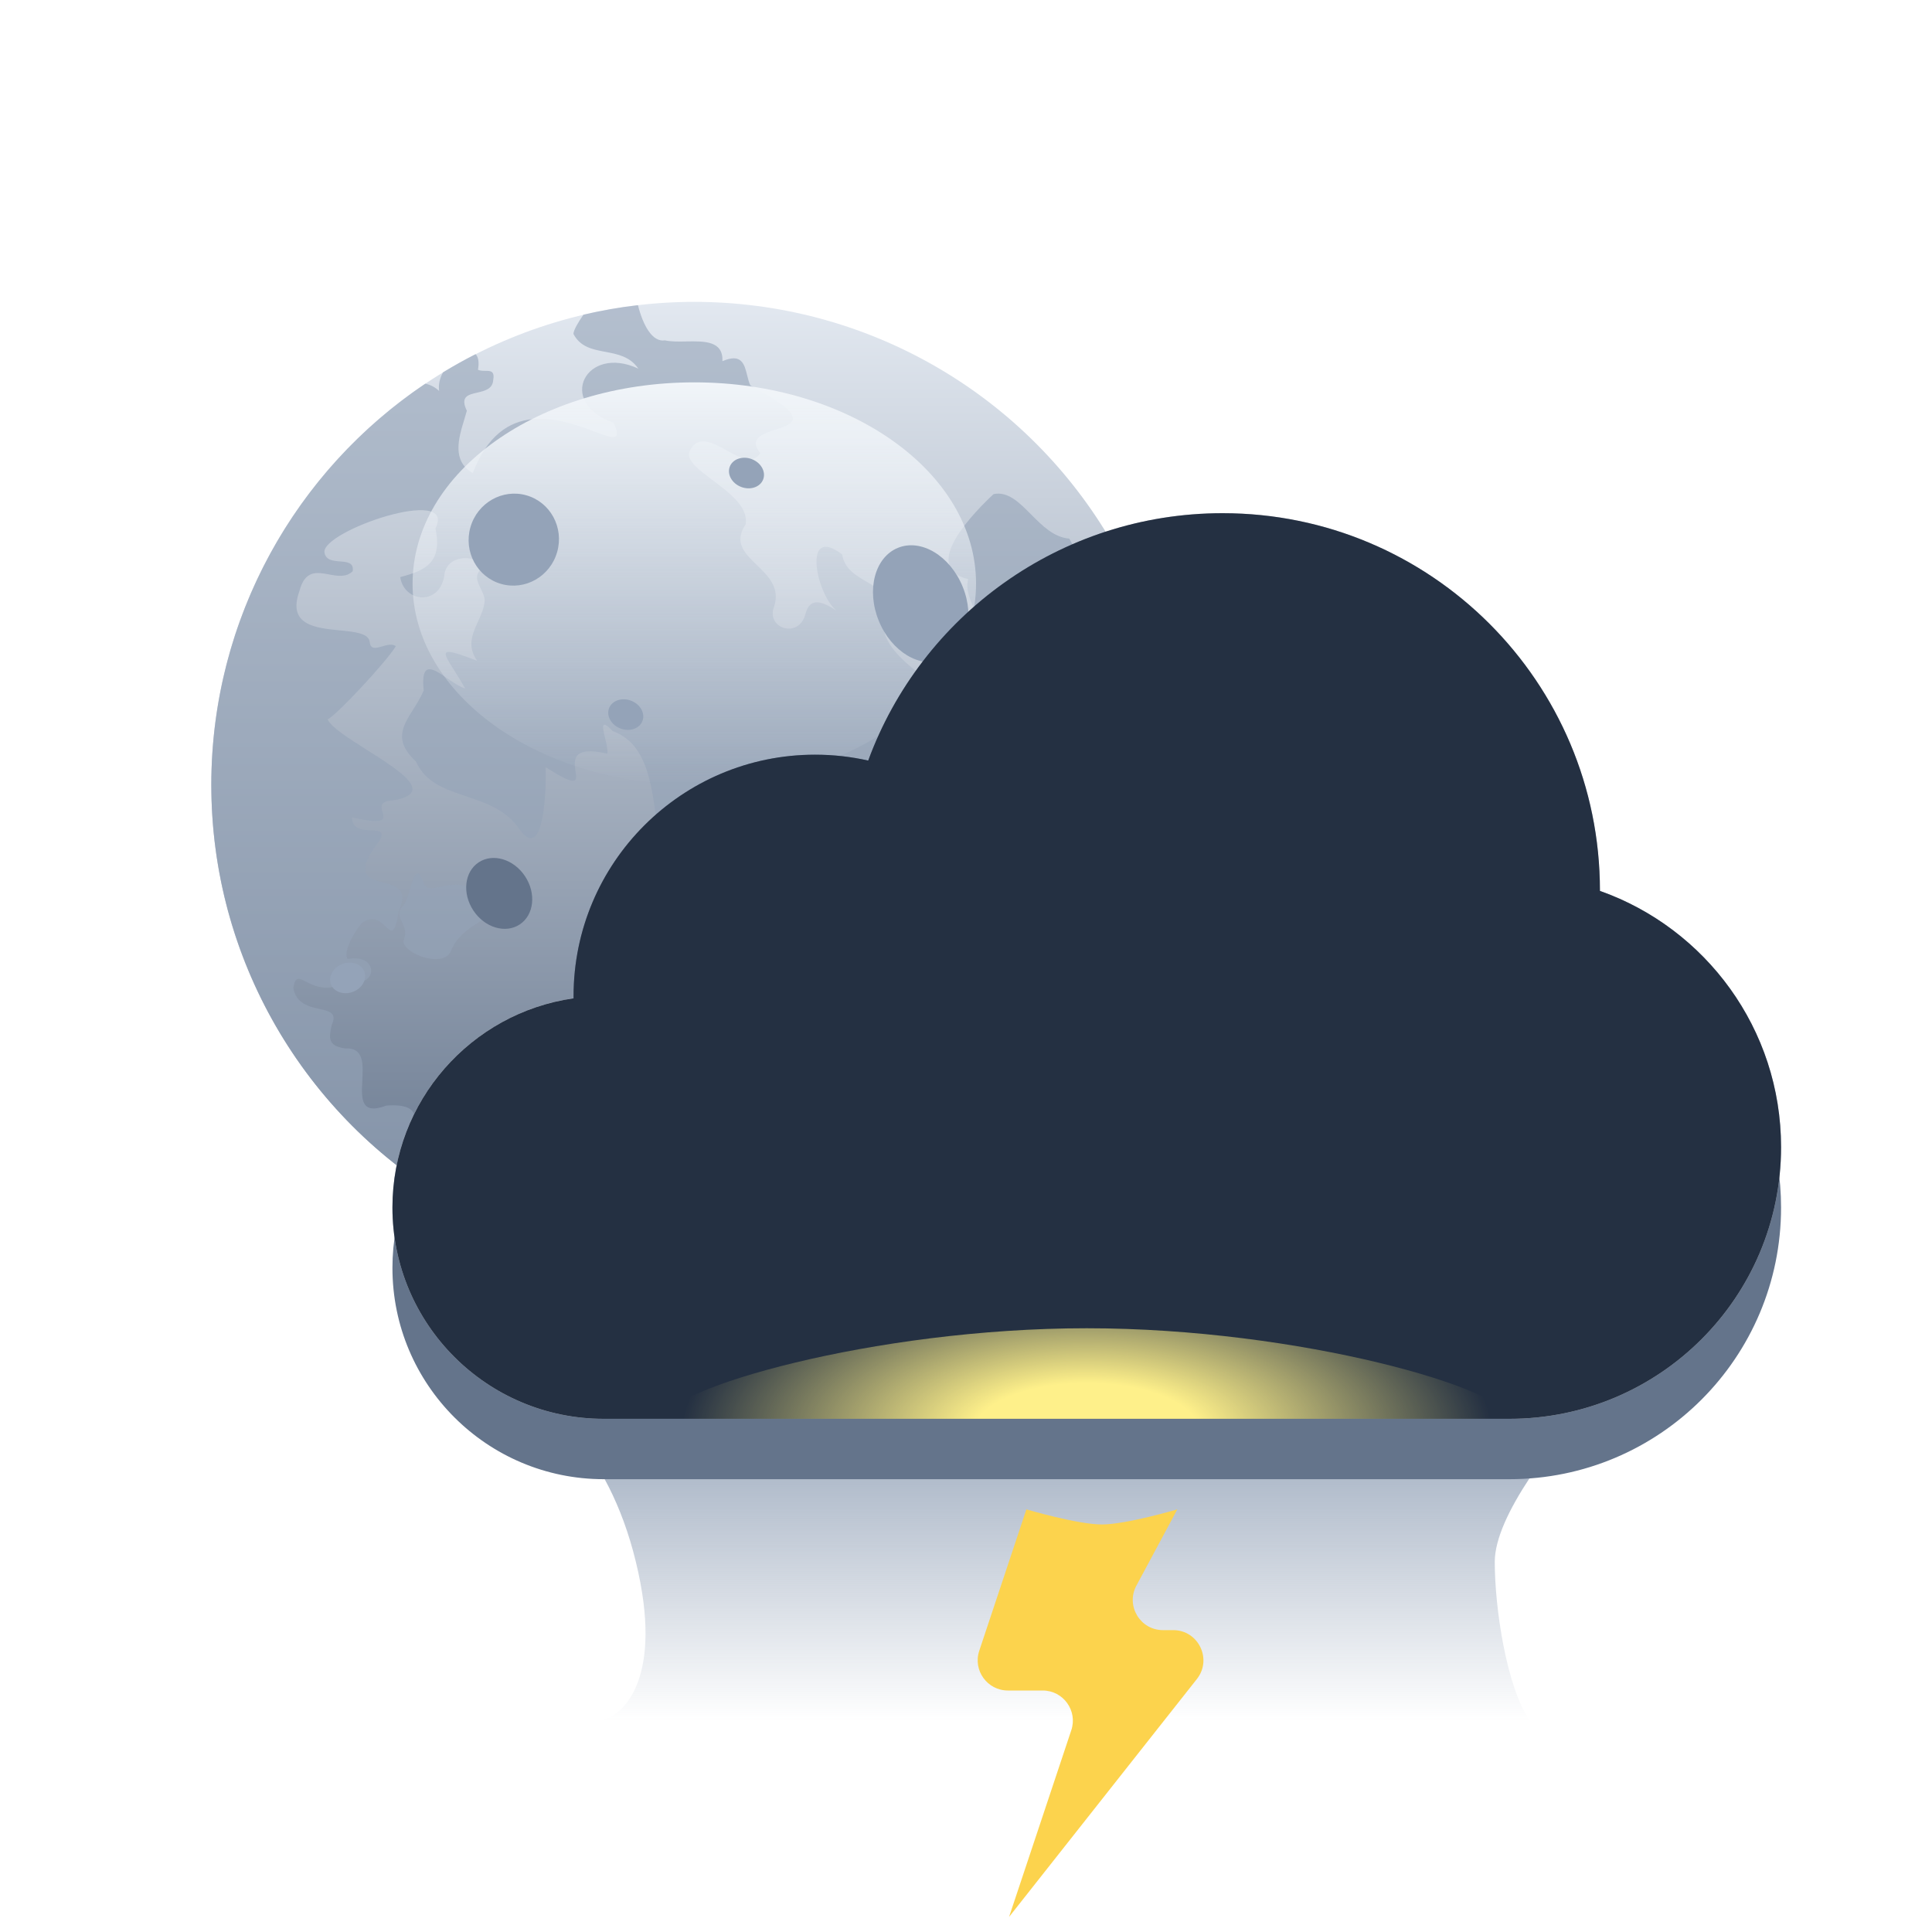
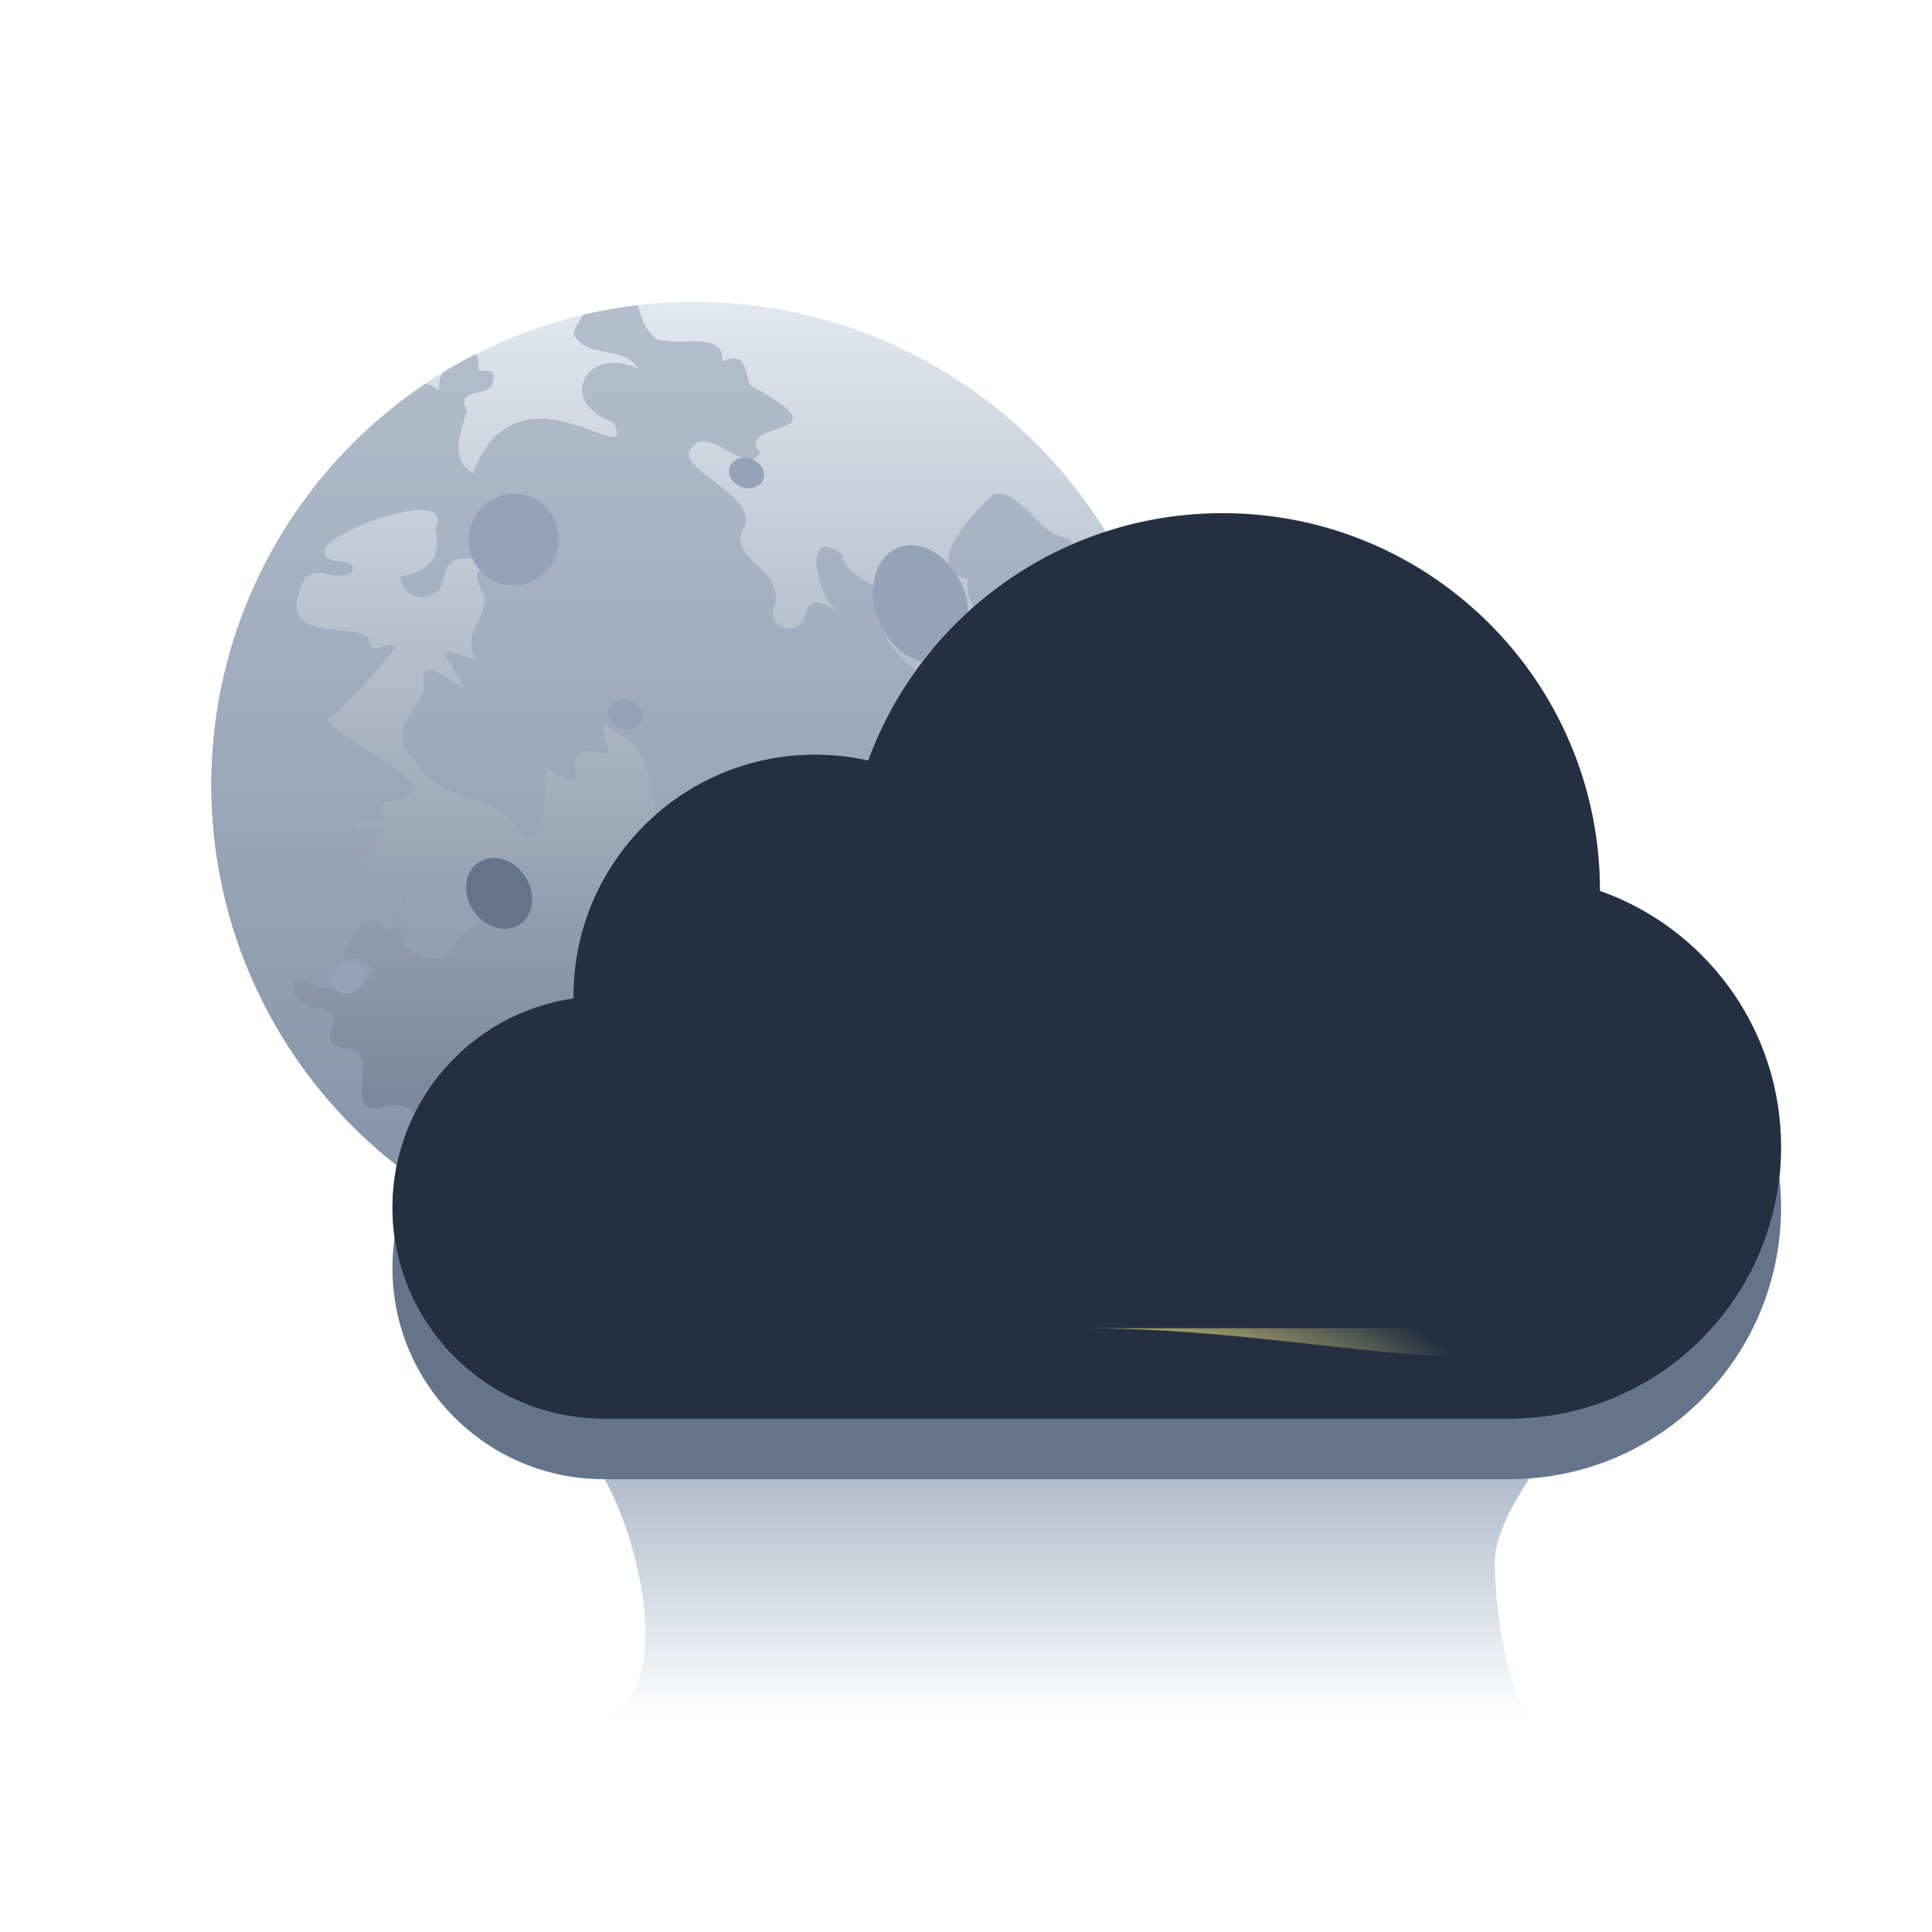
<svg xmlns="http://www.w3.org/2000/svg" width="64" height="64" viewBox="0 0 64 64" fill="none">
  <g filter="url(#filter0_ii_4_34759)">
    <circle cx="23" cy="26" r="16" fill="url(#paint0_linear_4_34759)" />
  </g>
  <g style="mix-blend-mode:multiply" opacity="0.6">
    <path fill-rule="evenodd" clip-rule="evenodd" d="M13.205 30.191C13.084 30.985 12.969 30.876 12.771 30.688L12.771 30.688C12.596 30.521 12.355 30.292 11.986 30.579C11.721 30.875 11.344 31.572 11.522 31.767C12.561 31.577 12.556 32.743 11.504 32.53C10.838 32.881 10.41 32.659 10.135 32.517C9.903 32.396 9.78 32.333 9.716 32.72C9.805 33.248 10.233 33.344 10.581 33.422C10.914 33.496 11.173 33.554 10.988 33.958L10.981 33.99L10.981 33.99C10.903 34.367 10.845 34.649 11.435 34.73C12.061 34.695 12.031 35.26 12.002 35.796C11.97 36.39 11.94 36.949 12.802 36.623C14.215 36.52 13.756 37.379 13.283 38.265C13.226 38.371 13.169 38.477 13.115 38.582C9.391 35.653 7 31.106 7 26C7 20.463 9.813 15.583 14.087 12.71C14.248 12.744 14.403 12.816 14.545 12.95L14.547 12.953C14.515 12.74 14.571 12.525 14.675 12.334C15.026 12.12 15.385 11.919 15.753 11.732C15.841 11.817 15.879 11.982 15.834 12.25C15.911 12.283 15.999 12.284 16.08 12.284H16.08C16.252 12.285 16.395 12.286 16.337 12.603C16.312 12.89 16.05 12.95 15.807 13.006L15.807 13.006C15.508 13.075 15.236 13.137 15.465 13.607C15.441 13.696 15.412 13.791 15.382 13.89C15.192 14.509 14.959 15.271 15.662 15.671C16.619 13.156 18.586 13.887 19.674 14.29L19.674 14.29C20.293 14.521 20.627 14.645 20.326 14.003C18.403 13.336 19.414 11.398 21.147 12.213C20.872 11.81 20.457 11.732 20.053 11.655L20.053 11.655L20.053 11.655C19.633 11.576 19.224 11.499 18.995 11.061C19.005 10.924 19.15 10.685 19.327 10.424C19.917 10.285 20.52 10.179 21.133 10.108C21.301 10.784 21.614 11.343 22.028 11.275C22.23 11.32 22.481 11.316 22.735 11.311L22.735 11.311C23.341 11.3 23.958 11.289 23.932 11.965C24.567 11.688 24.66 12.066 24.751 12.434L24.751 12.434C24.781 12.556 24.811 12.677 24.86 12.772C26.87 13.845 26.315 14.027 25.698 14.229L25.698 14.229L25.698 14.229C25.262 14.372 24.795 14.525 25.184 15.01C24.935 15.396 24.51 15.161 24.077 14.923C23.597 14.658 23.108 14.388 22.84 14.956C22.727 15.245 23.14 15.555 23.606 15.905L23.606 15.905C24.167 16.326 24.805 16.805 24.698 17.375C24.297 17.969 24.672 18.331 25.072 18.718C25.451 19.085 25.854 19.474 25.64 20.105C25.37 20.821 26.464 21.173 26.681 20.343C26.83 19.732 27.294 19.955 27.706 20.226C27.023 19.654 26.578 17.355 27.896 18.366C27.976 18.843 28.343 19.057 28.695 19.262C29.102 19.499 29.489 19.724 29.387 20.331C28.738 21.485 31.052 22.797 33.155 23.989C34.517 24.762 35.791 25.484 36.116 26.081C35.978 27.035 36.604 26.74 36.414 25.983C36.431 25.884 36.378 25.773 36.327 25.668L36.327 25.668L36.327 25.668C36.247 25.503 36.174 25.351 36.389 25.276C36.64 25.189 36.699 25.389 36.762 25.6L36.762 25.6L36.763 25.6C36.794 25.706 36.827 25.815 36.885 25.891C37.047 24.165 38.688 27.056 37.013 27.363C38.32 28.369 38.047 29.589 37.768 30.837C37.63 31.454 37.491 32.078 37.54 32.687C37.279 33.254 36.986 33.803 36.662 34.331C36.615 34.229 36.605 34.072 36.65 33.848C36.661 33.573 36.786 33.113 36.926 32.601L36.926 32.601C37.275 31.318 37.716 29.704 36.678 29.812C36.504 30.533 36.503 31.314 36.501 32.109V32.109C36.499 33.128 36.496 34.171 36.133 35.141C35.585 35.928 34.968 36.662 34.291 37.336C34.085 37.236 33.951 36.856 33.796 36.416C33.654 36.013 33.494 35.56 33.245 35.228C33.985 35.343 34.55 34.684 34.953 33.402C34.488 33.554 34.165 33.282 33.916 33.072C33.614 32.817 33.419 32.653 33.207 33.447C32.161 32.477 30.688 30.413 31.06 28.857C31.552 27.853 31.028 27.961 30.356 28.1C29.971 28.18 29.537 28.269 29.217 28.165C27.507 27.703 27.687 29.758 27.848 30.862C27.622 31.41 27.892 31.755 28.159 32.098L28.159 32.098L28.16 32.099L28.16 32.099L28.16 32.099C28.304 32.284 28.448 32.468 28.514 32.684C28.776 32.74 29.023 32.707 29.26 32.676L29.26 32.676C29.755 32.611 30.208 32.552 30.675 33.309C31.687 33.674 31.472 34.359 31.248 35.074C31.038 35.744 30.82 36.439 31.601 36.919C32.21 37.688 31.688 38.492 30.876 38.794C30.962 37.151 30.909 37.163 30.552 37.247C30.31 37.304 29.928 37.394 29.355 37.026C29.586 37.915 28.79 38.081 28.352 37.598C28.434 37.316 28.367 37.085 28.3 36.857L28.3 36.857L28.3 36.857C28.247 36.675 28.194 36.493 28.219 36.288C27.849 36.788 27.442 36.323 27.527 35.81C27.403 35.339 27.839 34.938 28.213 34.593L28.214 34.593C28.673 34.169 29.041 33.83 28.174 33.55C27.851 33.172 27.595 33.65 27.334 34.139C27.139 34.503 26.941 34.872 26.711 34.898C26.502 34.693 26.61 34.439 26.726 34.167L26.726 34.167C26.845 33.89 26.971 33.594 26.779 33.31C26.78 32.56 26.145 32.815 25.622 33.024C25.148 33.214 24.765 33.368 25.035 32.699C25.907 31.994 24.98 31.355 24.736 32.572C24.223 32.173 24.631 31.499 24.988 30.909C25.397 30.234 25.739 29.67 24.56 29.753C24.257 30.076 24.138 29.954 23.981 29.792L23.981 29.792C23.891 29.699 23.788 29.593 23.63 29.55C22.102 29.716 21.923 28.431 21.733 27.066C21.566 25.869 21.391 24.612 20.293 24.215C19.886 23.786 19.96 24.097 20.045 24.454C20.092 24.649 20.141 24.857 20.118 24.966C18.936 24.695 19.011 25.191 19.065 25.548C19.116 25.885 19.148 26.098 18.077 25.414C18.098 26.065 18.035 28.612 17.218 27.482C16.78 26.828 16.096 26.598 15.44 26.377C14.749 26.145 14.09 25.924 13.781 25.229C13.038 24.535 13.331 24.069 13.685 23.506L13.685 23.506L13.685 23.506L13.685 23.506C13.808 23.311 13.938 23.105 14.035 22.874C13.93 21.861 14.346 22.147 14.817 22.471L14.818 22.471C15.017 22.608 15.226 22.752 15.41 22.806C15.278 22.573 15.151 22.372 15.045 22.204C14.623 21.538 14.537 21.402 15.805 21.888C15.465 21.403 15.648 21 15.834 20.591L15.834 20.591L15.834 20.591C15.932 20.376 16.03 20.159 16.053 19.927C16.066 19.787 15.996 19.644 15.927 19.502L15.927 19.502C15.8 19.243 15.676 18.988 16.067 18.759C15.777 18.396 14.887 18.338 14.73 18.974C14.627 20.095 13.384 19.977 13.258 19.117C14.102 18.898 14.662 18.631 14.425 17.502C15.16 16.049 10.636 17.592 10.748 18.305C10.795 18.561 11.038 18.58 11.266 18.598L11.266 18.598L11.266 18.598C11.505 18.617 11.726 18.634 11.684 18.923C11.465 19.133 11.179 19.081 10.897 19.028C10.494 18.954 10.099 18.881 9.918 19.582C9.513 20.71 10.451 20.803 11.256 20.882L11.256 20.882C11.761 20.932 12.214 20.977 12.248 21.27C12.273 21.523 12.454 21.471 12.657 21.413L12.657 21.413C12.817 21.367 12.99 21.317 13.113 21.406C12.798 21.927 11.13 23.712 10.853 23.83C10.972 24.093 11.553 24.461 12.157 24.843L12.157 24.843C13.246 25.534 14.408 26.269 13.046 26.51C12.567 26.53 12.622 26.726 12.672 26.904C12.737 27.136 12.793 27.335 11.662 27.076C11.659 27.473 12.008 27.492 12.29 27.507C12.603 27.523 12.835 27.535 12.419 28.053C11.773 28.994 12.213 29.108 12.678 29.228L12.678 29.228C13.101 29.337 13.544 29.452 13.205 30.2V30.191ZM32.238 20.104L32.238 20.105C32.295 20.243 32.352 20.383 32.393 20.528C30.799 20.171 36.019 25.527 36.106 19.861C36.159 19.329 35.709 18.358 35.422 17.842C34.916 17.805 34.528 17.415 34.158 17.043L34.158 17.043C33.763 16.645 33.388 16.268 32.913 16.368C32.324 16.918 30.437 18.8 32.072 19.183C31.99 19.504 32.112 19.799 32.238 20.104ZM13.586 29.446L13.586 29.445C13.706 29.036 13.815 28.663 14.027 29.217C14.099 29.484 14.313 29.438 14.603 29.374L14.603 29.374L14.603 29.374C15.075 29.271 15.748 29.125 16.337 30.223C16.197 30.334 16.046 30.431 15.894 30.528L15.894 30.528C15.506 30.777 15.118 31.026 14.934 31.511C14.675 32.093 13.33 31.578 13.365 31.159C13.482 30.91 13.394 30.714 13.315 30.539L13.315 30.539C13.236 30.365 13.166 30.21 13.315 30.04C13.429 29.98 13.509 29.705 13.586 29.446Z" fill="#94A3B8" />
  </g>
  <g filter="url(#filter1_f_4_34759)">
-     <ellipse cx="23" cy="19.333" rx="9.333" ry="6.667" fill="url(#paint1_linear_4_34759)" style="mix-blend-mode:soft-light" />
-   </g>
+     </g>
  <g filter="url(#filter2_di_4_34759)">
    <ellipse cx="30.5" cy="19" rx="1.5" ry="2" transform="rotate(-22.193 30.5 19)" fill="#94A3B8" />
  </g>
  <g filter="url(#filter3_di_4_34759)">
    <ellipse cx="26.755" cy="25.919" rx="1.877" ry="1.306" transform="rotate(-22.193 26.755 25.919)" fill="#64748B" />
  </g>
  <g filter="url(#filter4_di_4_34759)">
    <ellipse cx="17.02" cy="16.876" rx="1.494" ry="1.526" transform="rotate(15.888 17.02 16.876)" fill="#94A3B8" />
  </g>
  <g filter="url(#filter5_di_4_34759)">
    <ellipse cx="19.03" cy="38.054" rx="1.565" ry="1.607" transform="rotate(-20.584 19.03 38.054)" fill="#475569" />
  </g>
  <g filter="url(#filter6_di_4_34759)">
    <ellipse cx="26.952" cy="33.083" rx="2.402" ry="2" transform="rotate(-20.584 26.952 33.083)" fill="#475569" />
  </g>
  <g filter="url(#filter7_di_4_34759)">
    <ellipse cx="16.537" cy="28.595" rx="1.233" ry="1.027" transform="rotate(56.556 16.537 28.595)" fill="#64748B" />
  </g>
  <g filter="url(#filter8_di_4_34759)">
    <ellipse cx="11.516" cy="31.395" rx="0.592" ry="0.493" transform="rotate(-20.584 11.516 31.395)" fill="#94A3B8" />
  </g>
  <g filter="url(#filter9_di_4_34759)">
    <ellipse cx="36.728" cy="23.67" rx="0.592" ry="0.493" transform="rotate(48.181 36.728 23.67)" fill="#94A3B8" />
  </g>
  <g filter="url(#filter10_di_4_34759)">
    <ellipse cx="33.763" cy="34.77" rx="0.592" ry="0.493" transform="rotate(48.181 33.763 34.77)" fill="#64748B" />
  </g>
  <g filter="url(#filter11_di_4_34759)">
    <ellipse cx="24.728" cy="14.67" rx="0.592" ry="0.493" transform="rotate(20.828 24.728 14.67)" fill="#94A3B8" />
  </g>
  <g filter="url(#filter12_di_4_34759)">
    <ellipse cx="20.729" cy="22.672" rx="0.592" ry="0.493" transform="rotate(20.828 20.729 22.672)" fill="#94A3B8" />
  </g>
  <g filter="url(#filter13_di_4_34759)">
    <ellipse cx="32.729" cy="27.672" rx="0.592" ry="0.493" transform="rotate(94.658 32.729 27.672)" fill="#94A3B8" />
  </g>
  <g filter="url(#filter14_di_4_34759)">
    <ellipse cx="22.54" cy="30.63" rx="0.592" ry="0.493" transform="rotate(94.658 22.54 30.63)" fill="#94A3B8" />
  </g>
  <g filter="url(#filter15_di_4_34759)">
    <ellipse cx="25.54" cy="39.63" rx="0.592" ry="0.493" transform="rotate(94.658 25.54 39.63)" fill="#94A3B8" />
  </g>
  <g filter="url(#filter16_f_4_34759)">
    <path d="M21.064 51.739C20.136 47.913 17.968 46.319 17 46H53C51.452 47.754 49.516 50.209 49.516 51.739C49.516 53.27 49.903 55.884 50.677 57H19.903C20.677 56.841 21.994 55.565 21.064 51.739Z" fill="url(#paint2_linear_4_34759)" />
  </g>
  <g filter="url(#filter17_d_4_34759)">
    <path fill-rule="evenodd" clip-rule="evenodd" d="M53 29.512C53 29.508 53 29.504 53 29.5C53 22.596 47.404 17 40.5 17C35.109 17 30.516 20.412 28.761 25.195C28.195 25.067 27.605 25 27 25C22.582 25 19 28.582 19 33C19 33.024 19 33.047 19 33.071C15.608 33.556 13 36.473 13 40C13 43.866 16.134 47 20 47H50C54.971 47 59 42.971 59 38C59 34.081 56.496 30.748 53 29.512Z" fill="#64748B" />
  </g>
  <g filter="url(#filter18_ii_4_34759)">
    <path fill-rule="evenodd" clip-rule="evenodd" d="M59 38C59 42.971 54.971 47 50 47H20C16.134 47 13 43.866 13 40C13 36.134 16.134 33 20 33C22.792 33 25.203 34.635 26.326 37H41.055C41.552 32.5 45.367 29 50 29C54.971 29 59 33.029 59 38Z" fill="#F1F5F9" />
  </g>
  <g filter="url(#filter19_f_4_34759)">
    <circle cx="20" cy="40" r="5" fill="url(#paint3_linear_4_34759)" style="mix-blend-mode:soft-light" />
  </g>
  <g filter="url(#filter20_i_4_34759)">
-     <circle cx="27" cy="33" r="8" fill="#F1F5F9" />
-   </g>
+     </g>
  <g filter="url(#filter21_f_4_34759)">
    <ellipse cx="27" cy="32" rx="6" ry="5" fill="url(#paint4_linear_4_34759)" style="mix-blend-mode:soft-light" />
  </g>
  <g filter="url(#filter22_f_4_34759)">
    <circle cx="51" cy="37" r="5" fill="url(#paint5_linear_4_34759)" style="mix-blend-mode:soft-light" />
  </g>
  <g filter="url(#filter23_i_4_34759)">
    <circle cx="40.5" cy="29.5" r="12.5" fill="#F1F5F9" />
  </g>
  <g filter="url(#filter24_f_4_34759)">
    <ellipse cx="40" cy="24" rx="7" ry="5" fill="url(#paint6_linear_4_34759)" style="mix-blend-mode:soft-light" />
  </g>
  <g filter="url(#filter25_i_4_34759)">
    <ellipse cx="36" cy="37.5" rx="9" ry="6.5" fill="url(#paint7_linear_4_34759)" />
  </g>
  <g filter="url(#filter26_f_4_34759)">
    <ellipse cx="36" cy="37.5" rx="7" ry="4.5" fill="url(#paint8_linear_4_34759)" style="mix-blend-mode:soft-light" />
  </g>
  <path fill-rule="evenodd" clip-rule="evenodd" d="M53 29.512C53 29.508 53 29.504 53 29.5C53 22.596 47.404 17 40.5 17C35.109 17 30.516 20.412 28.761 25.195C28.195 25.067 27.605 25 27 25C22.582 25 19 28.582 19 33C19 33.024 19 33.047 19 33.071C15.608 33.556 13 36.473 13 40C13 43.866 16.134 47 20 47H50C54.971 47 59 42.971 59 38C59 34.081 56.496 30.748 53 29.512Z" fill="#1E293B" style="mix-blend-mode:overlay" />
  <path fill-rule="evenodd" clip-rule="evenodd" d="M53 29.512C53 29.508 53 29.504 53 29.5C53 22.596 47.404 17 40.5 17C35.109 17 30.516 20.412 28.761 25.195C28.195 25.067 27.605 25 27 25C22.582 25 19 28.582 19 33C19 33.024 19 33.047 19 33.071C15.608 33.556 13 36.473 13 40C13 43.866 16.134 47 20 47H50C54.971 47 59 42.971 59 38C59 34.081 56.496 30.748 53 29.512Z" fill="#334155" fill-opacity="0.3" style="mix-blend-mode:multiply" />
  <g filter="url(#filter27_dii_4_34759)">
-     <path fill-rule="evenodd" clip-rule="evenodd" d="M34 46C34 46 35.695 46.5 36.5 46.5C37.305 46.5 39 46 39 46L37.644 48.527C37.287 49.194 37.769 50 38.525 50H38.864C39.699 50 40.166 50.964 39.648 51.62L33.427 59.5L35.488 53.316C35.704 52.669 35.222 52 34.54 52L33.387 52C32.705 52 32.223 51.331 32.439 50.684L34 46Z" fill="#FCD34D" />
-   </g>
+     </g>
  <g filter="url(#filter28_f_4_34759)">
-     <path d="M36 44C28.912 44 22 46.033 22 47H50C50 46.033 43.088 44 36 44Z" fill="url(#paint9_radial_4_34759)" />
+     <path d="M36 44H50C50 46.033 43.088 44 36 44Z" fill="url(#paint9_radial_4_34759)" />
  </g>
  <defs>
    <filter id="filter0_ii_4_34759" x="7" y="9" width="32" height="34" filterUnits="userSpaceOnUse" color-interpolation-filters="sRGB">
      <feFlood flood-opacity="0" result="BackgroundImageFix" />
      <feBlend mode="normal" in="SourceGraphic" in2="BackgroundImageFix" result="shape" />
      <feColorMatrix in="SourceAlpha" type="matrix" values="0 0 0 0 0 0 0 0 0 0 0 0 0 0 0 0 0 0 127 0" result="hardAlpha" />
      <feMorphology radius="1" operator="erode" in="SourceAlpha" result="effect1_innerShadow_4_34759" />
      <feOffset dy="-1" />
      <feGaussianBlur stdDeviation="3" />
      <feComposite in2="hardAlpha" operator="arithmetic" k2="-1" k3="1" />
      <feColorMatrix type="matrix" values="0 0 0 0 0.278 0 0 0 0 0.333 0 0 0 0 0.412 0 0 0 1 0" />
      <feBlend mode="normal" in2="shape" result="effect1_innerShadow_4_34759" />
      <feColorMatrix in="SourceAlpha" type="matrix" values="0 0 0 0 0 0 0 0 0 0 0 0 0 0 0 0 0 0 127 0" result="hardAlpha" />
      <feOffset dy="1" />
      <feGaussianBlur stdDeviation="1" />
      <feComposite in2="hardAlpha" operator="arithmetic" k2="-1" k3="1" />
      <feColorMatrix type="matrix" values="0 0 0 0 0.796 0 0 0 0 0.835 0 0 0 0 0.882 0 0 0 1 0" />
      <feBlend mode="normal" in2="effect1_innerShadow_4_34759" result="effect2_innerShadow_4_34759" />
    </filter>
    <filter id="filter1_f_4_34759" x="11" y="10" width="24" height="18.667" filterUnits="userSpaceOnUse" color-interpolation-filters="sRGB">
      <feFlood flood-opacity="0" result="BackgroundImageFix" />
      <feBlend mode="normal" in="SourceGraphic" in2="BackgroundImageFix" result="shape" />
      <feGaussianBlur stdDeviation="1.333" result="effect1_foregroundBlur_4_34759" />
    </filter>
    <filter id="filter2_di_4_34759" x="28.419" y="17.063" width="4.163" height="4.874" filterUnits="userSpaceOnUse" color-interpolation-filters="sRGB">
      <feFlood flood-opacity="0" result="BackgroundImageFix" />
      <feColorMatrix in="SourceAlpha" type="matrix" values="0 0 0 0 0 0 0 0 0 0 0 0 0 0 0 0 0 0 127 0" result="hardAlpha" />
      <feOffset dy="0.5" />
      <feGaussianBlur stdDeviation="0.25" />
      <feComposite in2="hardAlpha" operator="out" />
      <feColorMatrix type="matrix" values="0 0 0 0 0.886 0 0 0 0 0.91 0 0 0 0 0.941 0 0 0 0.7 0" />
      <feBlend mode="normal" in2="BackgroundImageFix" result="effect1_dropShadow_4_34759" />
      <feBlend mode="normal" in="SourceGraphic" in2="effect1_dropShadow_4_34759" result="shape" />
      <feColorMatrix in="SourceAlpha" type="matrix" values="0 0 0 0 0 0 0 0 0 0 0 0 0 0 0 0 0 0 127 0" result="hardAlpha" />
      <feOffset dy="0.5" />
      <feGaussianBlur stdDeviation="0.5" />
      <feComposite in2="hardAlpha" operator="arithmetic" k2="-1" k3="1" />
      <feColorMatrix type="matrix" values="0 0 0 0 0.392 0 0 0 0 0.455 0 0 0 0 0.545 0 0 0 1 0" />
      <feBlend mode="normal" in2="shape" result="effect2_innerShadow_4_34759" />
    </filter>
    <filter id="filter3_di_4_34759" x="24.448" y="24.516" width="4.614" height="3.804" filterUnits="userSpaceOnUse" color-interpolation-filters="sRGB">
      <feFlood flood-opacity="0" result="BackgroundImageFix" />
      <feColorMatrix in="SourceAlpha" type="matrix" values="0 0 0 0 0 0 0 0 0 0 0 0 0 0 0 0 0 0 127 0" result="hardAlpha" />
      <feOffset dy="0.5" />
      <feGaussianBlur stdDeviation="0.25" />
      <feComposite in2="hardAlpha" operator="out" />
      <feColorMatrix type="matrix" values="0 0 0 0 0.886 0 0 0 0 0.91 0 0 0 0 0.941 0 0 0 0.7 0" />
      <feBlend mode="normal" in2="BackgroundImageFix" result="effect1_dropShadow_4_34759" />
      <feBlend mode="normal" in="SourceGraphic" in2="effect1_dropShadow_4_34759" result="shape" />
      <feColorMatrix in="SourceAlpha" type="matrix" values="0 0 0 0 0 0 0 0 0 0 0 0 0 0 0 0 0 0 127 0" result="hardAlpha" />
      <feOffset dy="0.5" />
      <feGaussianBlur stdDeviation="0.5" />
      <feComposite in2="hardAlpha" operator="arithmetic" k2="-1" k3="1" />
      <feColorMatrix type="matrix" values="0 0 0 0 0.392 0 0 0 0 0.455 0 0 0 0 0.545 0 0 0 1 0" />
      <feBlend mode="normal" in2="shape" result="effect2_innerShadow_4_34759" />
    </filter>
    <filter id="filter4_di_4_34759" x="15.023" y="15.353" width="3.994" height="4.047" filterUnits="userSpaceOnUse" color-interpolation-filters="sRGB">
      <feFlood flood-opacity="0" result="BackgroundImageFix" />
      <feColorMatrix in="SourceAlpha" type="matrix" values="0 0 0 0 0 0 0 0 0 0 0 0 0 0 0 0 0 0 127 0" result="hardAlpha" />
      <feOffset dy="0.5" />
      <feGaussianBlur stdDeviation="0.25" />
      <feComposite in2="hardAlpha" operator="out" />
      <feColorMatrix type="matrix" values="0 0 0 0 0.886 0 0 0 0 0.91 0 0 0 0 0.941 0 0 0 0.7 0" />
      <feBlend mode="normal" in2="BackgroundImageFix" result="effect1_dropShadow_4_34759" />
      <feBlend mode="normal" in="SourceGraphic" in2="effect1_dropShadow_4_34759" result="shape" />
      <feColorMatrix in="SourceAlpha" type="matrix" values="0 0 0 0 0 0 0 0 0 0 0 0 0 0 0 0 0 0 127 0" result="hardAlpha" />
      <feOffset dy="0.5" />
      <feGaussianBlur stdDeviation="0.5" />
      <feComposite in2="hardAlpha" operator="arithmetic" k2="-1" k3="1" />
      <feColorMatrix type="matrix" values="0 0 0 0 0.392 0 0 0 0 0.455 0 0 0 0 0.545 0 0 0 1 0" />
      <feBlend mode="normal" in2="shape" result="effect2_innerShadow_4_34759" />
    </filter>
    <filter id="filter5_di_4_34759" x="16.959" y="36.452" width="4.141" height="4.205" filterUnits="userSpaceOnUse" color-interpolation-filters="sRGB">
      <feFlood flood-opacity="0" result="BackgroundImageFix" />
      <feColorMatrix in="SourceAlpha" type="matrix" values="0 0 0 0 0 0 0 0 0 0 0 0 0 0 0 0 0 0 127 0" result="hardAlpha" />
      <feOffset dy="0.5" />
      <feGaussianBlur stdDeviation="0.25" />
      <feComposite in2="hardAlpha" operator="out" />
      <feColorMatrix type="matrix" values="0 0 0 0 0.886 0 0 0 0 0.91 0 0 0 0 0.941 0 0 0 0.15 0" />
      <feBlend mode="normal" in2="BackgroundImageFix" result="effect1_dropShadow_4_34759" />
      <feBlend mode="normal" in="SourceGraphic" in2="effect1_dropShadow_4_34759" result="shape" />
      <feColorMatrix in="SourceAlpha" type="matrix" values="0 0 0 0 0 0 0 0 0 0 0 0 0 0 0 0 0 0 127 0" result="hardAlpha" />
      <feOffset dy="0.5" />
      <feGaussianBlur stdDeviation="0.5" />
      <feComposite in2="hardAlpha" operator="arithmetic" k2="-1" k3="1" />
      <feColorMatrix type="matrix" values="0 0 0 0 0.392 0 0 0 0 0.455 0 0 0 0 0.545 0 0 0 1 0" />
      <feBlend mode="normal" in2="shape" result="effect2_innerShadow_4_34759" />
    </filter>
    <filter id="filter6_di_4_34759" x="24.095" y="31.028" width="5.713" height="5.109" filterUnits="userSpaceOnUse" color-interpolation-filters="sRGB">
      <feFlood flood-opacity="0" result="BackgroundImageFix" />
      <feColorMatrix in="SourceAlpha" type="matrix" values="0 0 0 0 0 0 0 0 0 0 0 0 0 0 0 0 0 0 127 0" result="hardAlpha" />
      <feOffset dy="0.5" />
      <feGaussianBlur stdDeviation="0.25" />
      <feComposite in2="hardAlpha" operator="out" />
      <feColorMatrix type="matrix" values="0 0 0 0 0.886 0 0 0 0 0.91 0 0 0 0 0.941 0 0 0 0.3 0" />
      <feBlend mode="normal" in2="BackgroundImageFix" result="effect1_dropShadow_4_34759" />
      <feBlend mode="normal" in="SourceGraphic" in2="effect1_dropShadow_4_34759" result="shape" />
      <feColorMatrix in="SourceAlpha" type="matrix" values="0 0 0 0 0 0 0 0 0 0 0 0 0 0 0 0 0 0 127 0" result="hardAlpha" />
      <feOffset dy="0.5" />
      <feGaussianBlur stdDeviation="0.5" />
      <feComposite in2="hardAlpha" operator="arithmetic" k2="-1" k3="1" />
      <feColorMatrix type="matrix" values="0 0 0 0 0.392 0 0 0 0 0.455 0 0 0 0 0.545 0 0 0 1 0" />
      <feBlend mode="normal" in2="shape" result="effect2_innerShadow_4_34759" />
    </filter>
    <filter id="filter7_di_4_34759" x="14.943" y="27.42" width="3.188" height="3.349" filterUnits="userSpaceOnUse" color-interpolation-filters="sRGB">
      <feFlood flood-opacity="0" result="BackgroundImageFix" />
      <feColorMatrix in="SourceAlpha" type="matrix" values="0 0 0 0 0 0 0 0 0 0 0 0 0 0 0 0 0 0 127 0" result="hardAlpha" />
      <feOffset dy="0.5" />
      <feGaussianBlur stdDeviation="0.25" />
      <feComposite in2="hardAlpha" operator="out" />
      <feColorMatrix type="matrix" values="0 0 0 0 0.886 0 0 0 0 0.91 0 0 0 0 0.941 0 0 0 0.7 0" />
      <feBlend mode="normal" in2="BackgroundImageFix" result="effect1_dropShadow_4_34759" />
      <feBlend mode="normal" in="SourceGraphic" in2="effect1_dropShadow_4_34759" result="shape" />
      <feColorMatrix in="SourceAlpha" type="matrix" values="0 0 0 0 0 0 0 0 0 0 0 0 0 0 0 0 0 0 127 0" result="hardAlpha" />
      <feOffset dy="0.5" />
      <feGaussianBlur stdDeviation="0.5" />
      <feComposite in2="hardAlpha" operator="arithmetic" k2="-1" k3="1" />
      <feColorMatrix type="matrix" values="0 0 0 0 0.392 0 0 0 0 0.455 0 0 0 0 0.545 0 0 0 1 0" />
      <feBlend mode="normal" in2="shape" result="effect2_innerShadow_4_34759" />
    </filter>
    <filter id="filter8_di_4_34759" x="10.434" y="30.889" width="2.162" height="2.013" filterUnits="userSpaceOnUse" color-interpolation-filters="sRGB">
      <feFlood flood-opacity="0" result="BackgroundImageFix" />
      <feColorMatrix in="SourceAlpha" type="matrix" values="0 0 0 0 0 0 0 0 0 0 0 0 0 0 0 0 0 0 127 0" result="hardAlpha" />
      <feOffset dy="0.5" />
      <feGaussianBlur stdDeviation="0.25" />
      <feComposite in2="hardAlpha" operator="out" />
      <feColorMatrix type="matrix" values="0 0 0 0 0.886 0 0 0 0 0.91 0 0 0 0 0.941 0 0 0 0.2 0" />
      <feBlend mode="normal" in2="BackgroundImageFix" result="effect1_dropShadow_4_34759" />
      <feBlend mode="normal" in="SourceGraphic" in2="effect1_dropShadow_4_34759" result="shape" />
      <feColorMatrix in="SourceAlpha" type="matrix" values="0 0 0 0 0 0 0 0 0 0 0 0 0 0 0 0 0 0 127 0" result="hardAlpha" />
      <feOffset dy="0.5" />
      <feGaussianBlur stdDeviation="0.5" />
      <feComposite in2="hardAlpha" operator="arithmetic" k2="-1" k3="1" />
      <feColorMatrix type="matrix" values="0 0 0 0 0.392 0 0 0 0 0.455 0 0 0 0 0.545 0 0 0 1 0" />
      <feBlend mode="normal" in2="shape" result="effect2_innerShadow_4_34759" />
    </filter>
    <filter id="filter9_di_4_34759" x="35.688" y="23.119" width="2.079" height="2.101" filterUnits="userSpaceOnUse" color-interpolation-filters="sRGB">
      <feFlood flood-opacity="0" result="BackgroundImageFix" />
      <feColorMatrix in="SourceAlpha" type="matrix" values="0 0 0 0 0 0 0 0 0 0 0 0 0 0 0 0 0 0 127 0" result="hardAlpha" />
      <feOffset dy="0.5" />
      <feGaussianBlur stdDeviation="0.25" />
      <feComposite in2="hardAlpha" operator="out" />
      <feColorMatrix type="matrix" values="0 0 0 0 0.886 0 0 0 0 0.91 0 0 0 0 0.941 0 0 0 0.2 0" />
      <feBlend mode="normal" in2="BackgroundImageFix" result="effect1_dropShadow_4_34759" />
      <feBlend mode="normal" in="SourceGraphic" in2="effect1_dropShadow_4_34759" result="shape" />
      <feColorMatrix in="SourceAlpha" type="matrix" values="0 0 0 0 0 0 0 0 0 0 0 0 0 0 0 0 0 0 127 0" result="hardAlpha" />
      <feOffset dy="0.5" />
      <feGaussianBlur stdDeviation="0.5" />
      <feComposite in2="hardAlpha" operator="arithmetic" k2="-1" k3="1" />
      <feColorMatrix type="matrix" values="0 0 0 0 0.392 0 0 0 0 0.455 0 0 0 0 0.545 0 0 0 1 0" />
      <feBlend mode="normal" in2="shape" result="effect2_innerShadow_4_34759" />
    </filter>
    <filter id="filter10_di_4_34759" x="32.723" y="34.22" width="2.079" height="2.101" filterUnits="userSpaceOnUse" color-interpolation-filters="sRGB">
      <feFlood flood-opacity="0" result="BackgroundImageFix" />
      <feColorMatrix in="SourceAlpha" type="matrix" values="0 0 0 0 0 0 0 0 0 0 0 0 0 0 0 0 0 0 127 0" result="hardAlpha" />
      <feOffset dy="0.5" />
      <feGaussianBlur stdDeviation="0.25" />
      <feComposite in2="hardAlpha" operator="out" />
      <feColorMatrix type="matrix" values="0 0 0 0 0.886 0 0 0 0 0.91 0 0 0 0 0.941 0 0 0 0.2 0" />
      <feBlend mode="normal" in2="BackgroundImageFix" result="effect1_dropShadow_4_34759" />
      <feBlend mode="normal" in="SourceGraphic" in2="effect1_dropShadow_4_34759" result="shape" />
      <feColorMatrix in="SourceAlpha" type="matrix" values="0 0 0 0 0 0 0 0 0 0 0 0 0 0 0 0 0 0 127 0" result="hardAlpha" />
      <feOffset dy="0.5" />
      <feGaussianBlur stdDeviation="0.5" />
      <feComposite in2="hardAlpha" operator="arithmetic" k2="-1" k3="1" />
      <feColorMatrix type="matrix" values="0 0 0 0 0.392 0 0 0 0 0.455 0 0 0 0 0.545 0 0 0 1 0" />
      <feBlend mode="normal" in2="shape" result="effect2_innerShadow_4_34759" />
    </filter>
    <filter id="filter11_di_4_34759" x="23.647" y="14.163" width="2.162" height="2.014" filterUnits="userSpaceOnUse" color-interpolation-filters="sRGB">
      <feFlood flood-opacity="0" result="BackgroundImageFix" />
      <feColorMatrix in="SourceAlpha" type="matrix" values="0 0 0 0 0 0 0 0 0 0 0 0 0 0 0 0 0 0 127 0" result="hardAlpha" />
      <feOffset dy="0.5" />
      <feGaussianBlur stdDeviation="0.25" />
      <feComposite in2="hardAlpha" operator="out" />
      <feColorMatrix type="matrix" values="0 0 0 0 0.886 0 0 0 0 0.91 0 0 0 0 0.941 0 0 0 0.7 0" />
      <feBlend mode="normal" in2="BackgroundImageFix" result="effect1_dropShadow_4_34759" />
      <feBlend mode="normal" in="SourceGraphic" in2="effect1_dropShadow_4_34759" result="shape" />
      <feColorMatrix in="SourceAlpha" type="matrix" values="0 0 0 0 0 0 0 0 0 0 0 0 0 0 0 0 0 0 127 0" result="hardAlpha" />
      <feOffset dy="0.5" />
      <feGaussianBlur stdDeviation="0.5" />
      <feComposite in2="hardAlpha" operator="arithmetic" k2="-1" k3="1" />
      <feColorMatrix type="matrix" values="0 0 0 0 0.392 0 0 0 0 0.455 0 0 0 0 0.545 0 0 0 1 0" />
      <feBlend mode="normal" in2="shape" result="effect2_innerShadow_4_34759" />
    </filter>
    <filter id="filter12_di_4_34759" x="19.648" y="22.165" width="2.162" height="2.014" filterUnits="userSpaceOnUse" color-interpolation-filters="sRGB">
      <feFlood flood-opacity="0" result="BackgroundImageFix" />
      <feColorMatrix in="SourceAlpha" type="matrix" values="0 0 0 0 0 0 0 0 0 0 0 0 0 0 0 0 0 0 127 0" result="hardAlpha" />
      <feOffset dy="0.5" />
      <feGaussianBlur stdDeviation="0.25" />
      <feComposite in2="hardAlpha" operator="out" />
      <feColorMatrix type="matrix" values="0 0 0 0 0.886 0 0 0 0 0.91 0 0 0 0 0.941 0 0 0 0.7 0" />
      <feBlend mode="normal" in2="BackgroundImageFix" result="effect1_dropShadow_4_34759" />
      <feBlend mode="normal" in="SourceGraphic" in2="effect1_dropShadow_4_34759" result="shape" />
      <feColorMatrix in="SourceAlpha" type="matrix" values="0 0 0 0 0 0 0 0 0 0 0 0 0 0 0 0 0 0 127 0" result="hardAlpha" />
      <feOffset dy="0.5" />
      <feGaussianBlur stdDeviation="0.5" />
      <feComposite in2="hardAlpha" operator="arithmetic" k2="-1" k3="1" />
      <feColorMatrix type="matrix" values="0 0 0 0 0.392 0 0 0 0 0.455 0 0 0 0 0.545 0 0 0 1 0" />
      <feBlend mode="normal" in2="shape" result="effect2_innerShadow_4_34759" />
    </filter>
    <filter id="filter13_di_4_34759" x="31.735" y="27.08" width="1.988" height="2.183" filterUnits="userSpaceOnUse" color-interpolation-filters="sRGB">
      <feFlood flood-opacity="0" result="BackgroundImageFix" />
      <feColorMatrix in="SourceAlpha" type="matrix" values="0 0 0 0 0 0 0 0 0 0 0 0 0 0 0 0 0 0 127 0" result="hardAlpha" />
      <feOffset dy="0.5" />
      <feGaussianBlur stdDeviation="0.25" />
      <feComposite in2="hardAlpha" operator="out" />
      <feColorMatrix type="matrix" values="0 0 0 0 0.886 0 0 0 0 0.91 0 0 0 0 0.941 0 0 0 0.4 0" />
      <feBlend mode="normal" in2="BackgroundImageFix" result="effect1_dropShadow_4_34759" />
      <feBlend mode="normal" in="SourceGraphic" in2="effect1_dropShadow_4_34759" result="shape" />
      <feColorMatrix in="SourceAlpha" type="matrix" values="0 0 0 0 0 0 0 0 0 0 0 0 0 0 0 0 0 0 127 0" result="hardAlpha" />
      <feOffset dy="0.5" />
      <feGaussianBlur stdDeviation="0.5" />
      <feComposite in2="hardAlpha" operator="arithmetic" k2="-1" k3="1" />
      <feColorMatrix type="matrix" values="0 0 0 0 0.392 0 0 0 0 0.455 0 0 0 0 0.545 0 0 0 1 0" />
      <feBlend mode="normal" in2="shape" result="effect2_innerShadow_4_34759" />
    </filter>
    <filter id="filter14_di_4_34759" x="21.546" y="30.039" width="1.988" height="2.183" filterUnits="userSpaceOnUse" color-interpolation-filters="sRGB">
      <feFlood flood-opacity="0" result="BackgroundImageFix" />
      <feColorMatrix in="SourceAlpha" type="matrix" values="0 0 0 0 0 0 0 0 0 0 0 0 0 0 0 0 0 0 127 0" result="hardAlpha" />
      <feOffset dy="0.5" />
      <feGaussianBlur stdDeviation="0.25" />
      <feComposite in2="hardAlpha" operator="out" />
      <feColorMatrix type="matrix" values="0 0 0 0 0.886 0 0 0 0 0.91 0 0 0 0 0.941 0 0 0 0.4 0" />
      <feBlend mode="normal" in2="BackgroundImageFix" result="effect1_dropShadow_4_34759" />
      <feBlend mode="normal" in="SourceGraphic" in2="effect1_dropShadow_4_34759" result="shape" />
      <feColorMatrix in="SourceAlpha" type="matrix" values="0 0 0 0 0 0 0 0 0 0 0 0 0 0 0 0 0 0 127 0" result="hardAlpha" />
      <feOffset dy="0.5" />
      <feGaussianBlur stdDeviation="0.5" />
      <feComposite in2="hardAlpha" operator="arithmetic" k2="-1" k3="1" />
      <feColorMatrix type="matrix" values="0 0 0 0 0.392 0 0 0 0 0.455 0 0 0 0 0.545 0 0 0 1 0" />
      <feBlend mode="normal" in2="shape" result="effect2_innerShadow_4_34759" />
    </filter>
    <filter id="filter15_di_4_34759" x="24.546" y="39.039" width="1.988" height="2.183" filterUnits="userSpaceOnUse" color-interpolation-filters="sRGB">
      <feFlood flood-opacity="0" result="BackgroundImageFix" />
      <feColorMatrix in="SourceAlpha" type="matrix" values="0 0 0 0 0 0 0 0 0 0 0 0 0 0 0 0 0 0 127 0" result="hardAlpha" />
      <feOffset dy="0.5" />
      <feGaussianBlur stdDeviation="0.25" />
      <feComposite in2="hardAlpha" operator="out" />
      <feColorMatrix type="matrix" values="0 0 0 0 0.886 0 0 0 0 0.91 0 0 0 0 0.941 0 0 0 0.2 0" />
      <feBlend mode="normal" in2="BackgroundImageFix" result="effect1_dropShadow_4_34759" />
      <feBlend mode="normal" in="SourceGraphic" in2="effect1_dropShadow_4_34759" result="shape" />
      <feColorMatrix in="SourceAlpha" type="matrix" values="0 0 0 0 0 0 0 0 0 0 0 0 0 0 0 0 0 0 127 0" result="hardAlpha" />
      <feOffset dy="0.5" />
      <feGaussianBlur stdDeviation="0.5" />
      <feComposite in2="hardAlpha" operator="arithmetic" k2="-1" k3="1" />
      <feColorMatrix type="matrix" values="0 0 0 0 0.392 0 0 0 0 0.455 0 0 0 0 0.545 0 0 0 1 0" />
      <feBlend mode="normal" in2="shape" result="effect2_innerShadow_4_34759" />
    </filter>
    <filter id="filter16_f_4_34759" x="15" y="44" width="40" height="15" filterUnits="userSpaceOnUse" color-interpolation-filters="sRGB">
      <feFlood flood-opacity="0" result="BackgroundImageFix" />
      <feBlend mode="normal" in="SourceGraphic" in2="BackgroundImageFix" result="shape" />
      <feGaussianBlur stdDeviation="1" result="effect1_foregroundBlur_4_34759" />
    </filter>
    <filter id="filter17_d_4_34759" x="9" y="15" width="54" height="38" filterUnits="userSpaceOnUse" color-interpolation-filters="sRGB">
      <feFlood flood-opacity="0" result="BackgroundImageFix" />
      <feColorMatrix in="SourceAlpha" type="matrix" values="0 0 0 0 0 0 0 0 0 0 0 0 0 0 0 0 0 0 127 0" result="hardAlpha" />
      <feOffset dy="2" />
      <feGaussianBlur stdDeviation="2" />
      <feComposite in2="hardAlpha" operator="out" />
      <feColorMatrix type="matrix" values="0 0 0 0 0.278 0 0 0 0 0.333 0 0 0 0 0.412 0 0 0 0.4 0" />
      <feBlend mode="normal" in2="BackgroundImageFix" result="effect1_dropShadow_4_34759" />
      <feBlend mode="normal" in="SourceGraphic" in2="effect1_dropShadow_4_34759" result="shape" />
    </filter>
    <filter id="filter18_ii_4_34759" x="13" y="27" width="46" height="22" filterUnits="userSpaceOnUse" color-interpolation-filters="sRGB">
      <feFlood flood-opacity="0" result="BackgroundImageFix" />
      <feBlend mode="normal" in="SourceGraphic" in2="BackgroundImageFix" result="shape" />
      <feColorMatrix in="SourceAlpha" type="matrix" values="0 0 0 0 0 0 0 0 0 0 0 0 0 0 0 0 0 0 127 0" result="hardAlpha" />
      <feOffset dy="2" />
      <feGaussianBlur stdDeviation="1" />
      <feComposite in2="hardAlpha" operator="arithmetic" k2="-1" k3="1" />
      <feColorMatrix type="matrix" values="0 0 0 0 0.796 0 0 0 0 0.835 0 0 0 0 0.882 0 0 0 1 0" />
      <feBlend mode="normal" in2="shape" result="effect1_innerShadow_4_34759" />
      <feColorMatrix in="SourceAlpha" type="matrix" values="0 0 0 0 0 0 0 0 0 0 0 0 0 0 0 0 0 0 127 0" result="hardAlpha" />
      <feOffset dy="-2" />
      <feGaussianBlur stdDeviation="1" />
      <feComposite in2="hardAlpha" operator="arithmetic" k2="-1" k3="1" />
      <feColorMatrix type="matrix" values="0 0 0 0 0.796 0 0 0 0 0.835 0 0 0 0 0.882 0 0 0 0.6 0" />
      <feBlend mode="normal" in2="effect1_innerShadow_4_34759" result="effect2_innerShadow_4_34759" />
    </filter>
    <filter id="filter19_f_4_34759" x="13" y="33" width="14" height="14" filterUnits="userSpaceOnUse" color-interpolation-filters="sRGB">
      <feFlood flood-opacity="0" result="BackgroundImageFix" />
      <feBlend mode="normal" in="SourceGraphic" in2="BackgroundImageFix" result="shape" />
      <feGaussianBlur stdDeviation="1" result="effect1_foregroundBlur_4_34759" />
    </filter>
    <filter id="filter20_i_4_34759" x="19" y="25" width="16" height="18" filterUnits="userSpaceOnUse" color-interpolation-filters="sRGB">
      <feFlood flood-opacity="0" result="BackgroundImageFix" />
      <feBlend mode="normal" in="SourceGraphic" in2="BackgroundImageFix" result="shape" />
      <feColorMatrix in="SourceAlpha" type="matrix" values="0 0 0 0 0 0 0 0 0 0 0 0 0 0 0 0 0 0 127 0" result="hardAlpha" />
      <feOffset dy="2" />
      <feGaussianBlur stdDeviation="1" />
      <feComposite in2="hardAlpha" operator="arithmetic" k2="-1" k3="1" />
      <feColorMatrix type="matrix" values="0 0 0 0 0.796 0 0 0 0 0.835 0 0 0 0 0.882 0 0 0 1 0" />
      <feBlend mode="normal" in2="shape" result="effect1_innerShadow_4_34759" />
    </filter>
    <filter id="filter21_f_4_34759" x="19" y="25" width="16" height="14" filterUnits="userSpaceOnUse" color-interpolation-filters="sRGB">
      <feFlood flood-opacity="0" result="BackgroundImageFix" />
      <feBlend mode="normal" in="SourceGraphic" in2="BackgroundImageFix" result="shape" />
      <feGaussianBlur stdDeviation="1" result="effect1_foregroundBlur_4_34759" />
    </filter>
    <filter id="filter22_f_4_34759" x="44" y="30" width="14" height="14" filterUnits="userSpaceOnUse" color-interpolation-filters="sRGB">
      <feFlood flood-opacity="0" result="BackgroundImageFix" />
      <feBlend mode="normal" in="SourceGraphic" in2="BackgroundImageFix" result="shape" />
      <feGaussianBlur stdDeviation="1" result="effect1_foregroundBlur_4_34759" />
    </filter>
    <filter id="filter23_i_4_34759" x="28" y="17" width="25" height="27" filterUnits="userSpaceOnUse" color-interpolation-filters="sRGB">
      <feFlood flood-opacity="0" result="BackgroundImageFix" />
      <feBlend mode="normal" in="SourceGraphic" in2="BackgroundImageFix" result="shape" />
      <feColorMatrix in="SourceAlpha" type="matrix" values="0 0 0 0 0 0 0 0 0 0 0 0 0 0 0 0 0 0 127 0" result="hardAlpha" />
      <feOffset dy="2" />
      <feGaussianBlur stdDeviation="1" />
      <feComposite in2="hardAlpha" operator="arithmetic" k2="-1" k3="1" />
      <feColorMatrix type="matrix" values="0 0 0 0 0.796 0 0 0 0 0.835 0 0 0 0 0.882 0 0 0 1 0" />
      <feBlend mode="normal" in2="shape" result="effect1_innerShadow_4_34759" />
    </filter>
    <filter id="filter24_f_4_34759" x="31" y="17" width="18" height="14" filterUnits="userSpaceOnUse" color-interpolation-filters="sRGB">
      <feFlood flood-opacity="0" result="BackgroundImageFix" />
      <feBlend mode="normal" in="SourceGraphic" in2="BackgroundImageFix" result="shape" />
      <feGaussianBlur stdDeviation="1" result="effect1_foregroundBlur_4_34759" />
    </filter>
    <filter id="filter25_i_4_34759" x="27" y="31" width="18" height="15" filterUnits="userSpaceOnUse" color-interpolation-filters="sRGB">
      <feFlood flood-opacity="0" result="BackgroundImageFix" />
      <feBlend mode="normal" in="SourceGraphic" in2="BackgroundImageFix" result="shape" />
      <feColorMatrix in="SourceAlpha" type="matrix" values="0 0 0 0 0 0 0 0 0 0 0 0 0 0 0 0 0 0 127 0" result="hardAlpha" />
      <feOffset dy="2" />
      <feGaussianBlur stdDeviation="1" />
      <feComposite in2="hardAlpha" operator="arithmetic" k2="-1" k3="1" />
      <feColorMatrix type="matrix" values="0 0 0 0 0.796 0 0 0 0 0.835 0 0 0 0 0.882 0 0 0 0.6 0" />
      <feBlend mode="normal" in2="shape" result="effect1_innerShadow_4_34759" />
    </filter>
    <filter id="filter26_f_4_34759" x="27" y="31" width="18" height="13" filterUnits="userSpaceOnUse" color-interpolation-filters="sRGB">
      <feFlood flood-opacity="0" result="BackgroundImageFix" />
      <feBlend mode="normal" in="SourceGraphic" in2="BackgroundImageFix" result="shape" />
      <feGaussianBlur stdDeviation="1" result="effect1_foregroundBlur_4_34759" />
    </filter>
    <filter id="filter27_dii_4_34759" x="30.387" y="44" width="11.479" height="17.5" filterUnits="userSpaceOnUse" color-interpolation-filters="sRGB">
      <feFlood flood-opacity="0" result="BackgroundImageFix" />
      <feColorMatrix in="SourceAlpha" type="matrix" values="0 0 0 0 0 0 0 0 0 0 0 0 0 0 0 0 0 0 127 0" result="hardAlpha" />
      <feOffset />
      <feGaussianBlur stdDeviation="1" />
      <feComposite in2="hardAlpha" operator="out" />
      <feColorMatrix type="matrix" values="0 0 0 0 0.988 0 0 0 0 0.827 0 0 0 0 0.302 0 0 0 1 0" />
      <feBlend mode="normal" in2="BackgroundImageFix" result="effect1_dropShadow_4_34759" />
      <feBlend mode="normal" in="SourceGraphic" in2="effect1_dropShadow_4_34759" result="shape" />
      <feColorMatrix in="SourceAlpha" type="matrix" values="0 0 0 0 0 0 0 0 0 0 0 0 0 0 0 0 0 0 127 0" result="hardAlpha" />
      <feOffset dy="4" />
      <feGaussianBlur stdDeviation="1" />
      <feComposite in2="hardAlpha" operator="arithmetic" k2="-1" k3="1" />
      <feColorMatrix type="matrix" values="0 0 0 0 1 0 0 0 0 0.958 0 0 0 0 0.787 0 0 0 1 0" />
      <feBlend mode="normal" in2="shape" result="effect2_innerShadow_4_34759" />
      <feColorMatrix in="SourceAlpha" type="matrix" values="0 0 0 0 0 0 0 0 0 0 0 0 0 0 0 0 0 0 127 0" result="hardAlpha" />
      <feOffset />
      <feGaussianBlur stdDeviation="0.5" />
      <feComposite in2="hardAlpha" operator="arithmetic" k2="-1" k3="1" />
      <feColorMatrix type="matrix" values="0 0 0 0 0.961 0 0 0 0 0.62 0 0 0 0 0.043 0 0 0 1 0" />
      <feBlend mode="normal" in2="effect2_innerShadow_4_34759" result="effect3_innerShadow_4_34759" />
    </filter>
    <filter id="filter28_f_4_34759" x="20" y="42" width="32" height="7" filterUnits="userSpaceOnUse" color-interpolation-filters="sRGB">
      <feFlood flood-opacity="0" result="BackgroundImageFix" />
      <feBlend mode="normal" in="SourceGraphic" in2="BackgroundImageFix" result="shape" />
      <feGaussianBlur stdDeviation="1" result="effect1_foregroundBlur_4_34759" />
    </filter>
    <linearGradient id="paint0_linear_4_34759" x1="23" y1="10" x2="23" y2="41.999" gradientUnits="userSpaceOnUse">
      <stop stop-color="#E2E8F0" />
      <stop offset="1" stop-color="#64748B" />
    </linearGradient>
    <linearGradient id="paint1_linear_4_34759" x1="23" y1="12.666" x2="23" y2="26" gradientUnits="userSpaceOnUse">
      <stop stop-color="#F1F5F9" />
      <stop offset="1" stop-color="#E2E8F0" stop-opacity="0" />
    </linearGradient>
    <linearGradient id="paint2_linear_4_34759" x1="35" y1="46" x2="35" y2="57" gradientUnits="userSpaceOnUse">
      <stop stop-color="#94A3B8" />
      <stop offset="1" stop-color="#94A3B8" stop-opacity="0" />
    </linearGradient>
    <linearGradient id="paint3_linear_4_34759" x1="20" y1="35" x2="20" y2="45" gradientUnits="userSpaceOnUse">
      <stop stop-color="white" />
      <stop offset="1" stop-color="#F3F3F3" stop-opacity="0.2" />
    </linearGradient>
    <linearGradient id="paint4_linear_4_34759" x1="27" y1="27" x2="27" y2="37" gradientUnits="userSpaceOnUse">
      <stop stop-color="white" />
      <stop offset="1" stop-color="#F3F3F3" stop-opacity="0.2" />
    </linearGradient>
    <linearGradient id="paint5_linear_4_34759" x1="51" y1="32" x2="51" y2="42" gradientUnits="userSpaceOnUse">
      <stop stop-color="white" />
      <stop offset="1" stop-color="#F3F3F3" stop-opacity="0.2" />
    </linearGradient>
    <linearGradient id="paint6_linear_4_34759" x1="40" y1="19" x2="40" y2="29" gradientUnits="userSpaceOnUse">
      <stop stop-color="white" />
      <stop offset="1" stop-color="#F3F3F3" stop-opacity="0.2" />
    </linearGradient>
    <linearGradient id="paint7_linear_4_34759" x1="36" y1="31" x2="36" y2="44" gradientUnits="userSpaceOnUse">
      <stop stop-color="#F1F5F9" />
      <stop offset="0.65" stop-color="#F1F5F9" stop-opacity="0" />
    </linearGradient>
    <linearGradient id="paint8_linear_4_34759" x1="36" y1="33" x2="36" y2="42" gradientUnits="userSpaceOnUse">
      <stop stop-color="white" />
      <stop offset="1" stop-color="#F3F3F3" stop-opacity="0.2" />
    </linearGradient>
    <radialGradient id="paint9_radial_4_34759" cx="0" cy="0" r="1" gradientUnits="userSpaceOnUse" gradientTransform="translate(36 47.5) rotate(-90) scale(6 13.44)">
      <stop offset="0.281" stop-color="#FEF08A" />
      <stop offset="1" stop-color="#FEF08A" stop-opacity="0" />
    </radialGradient>
  </defs>
</svg>